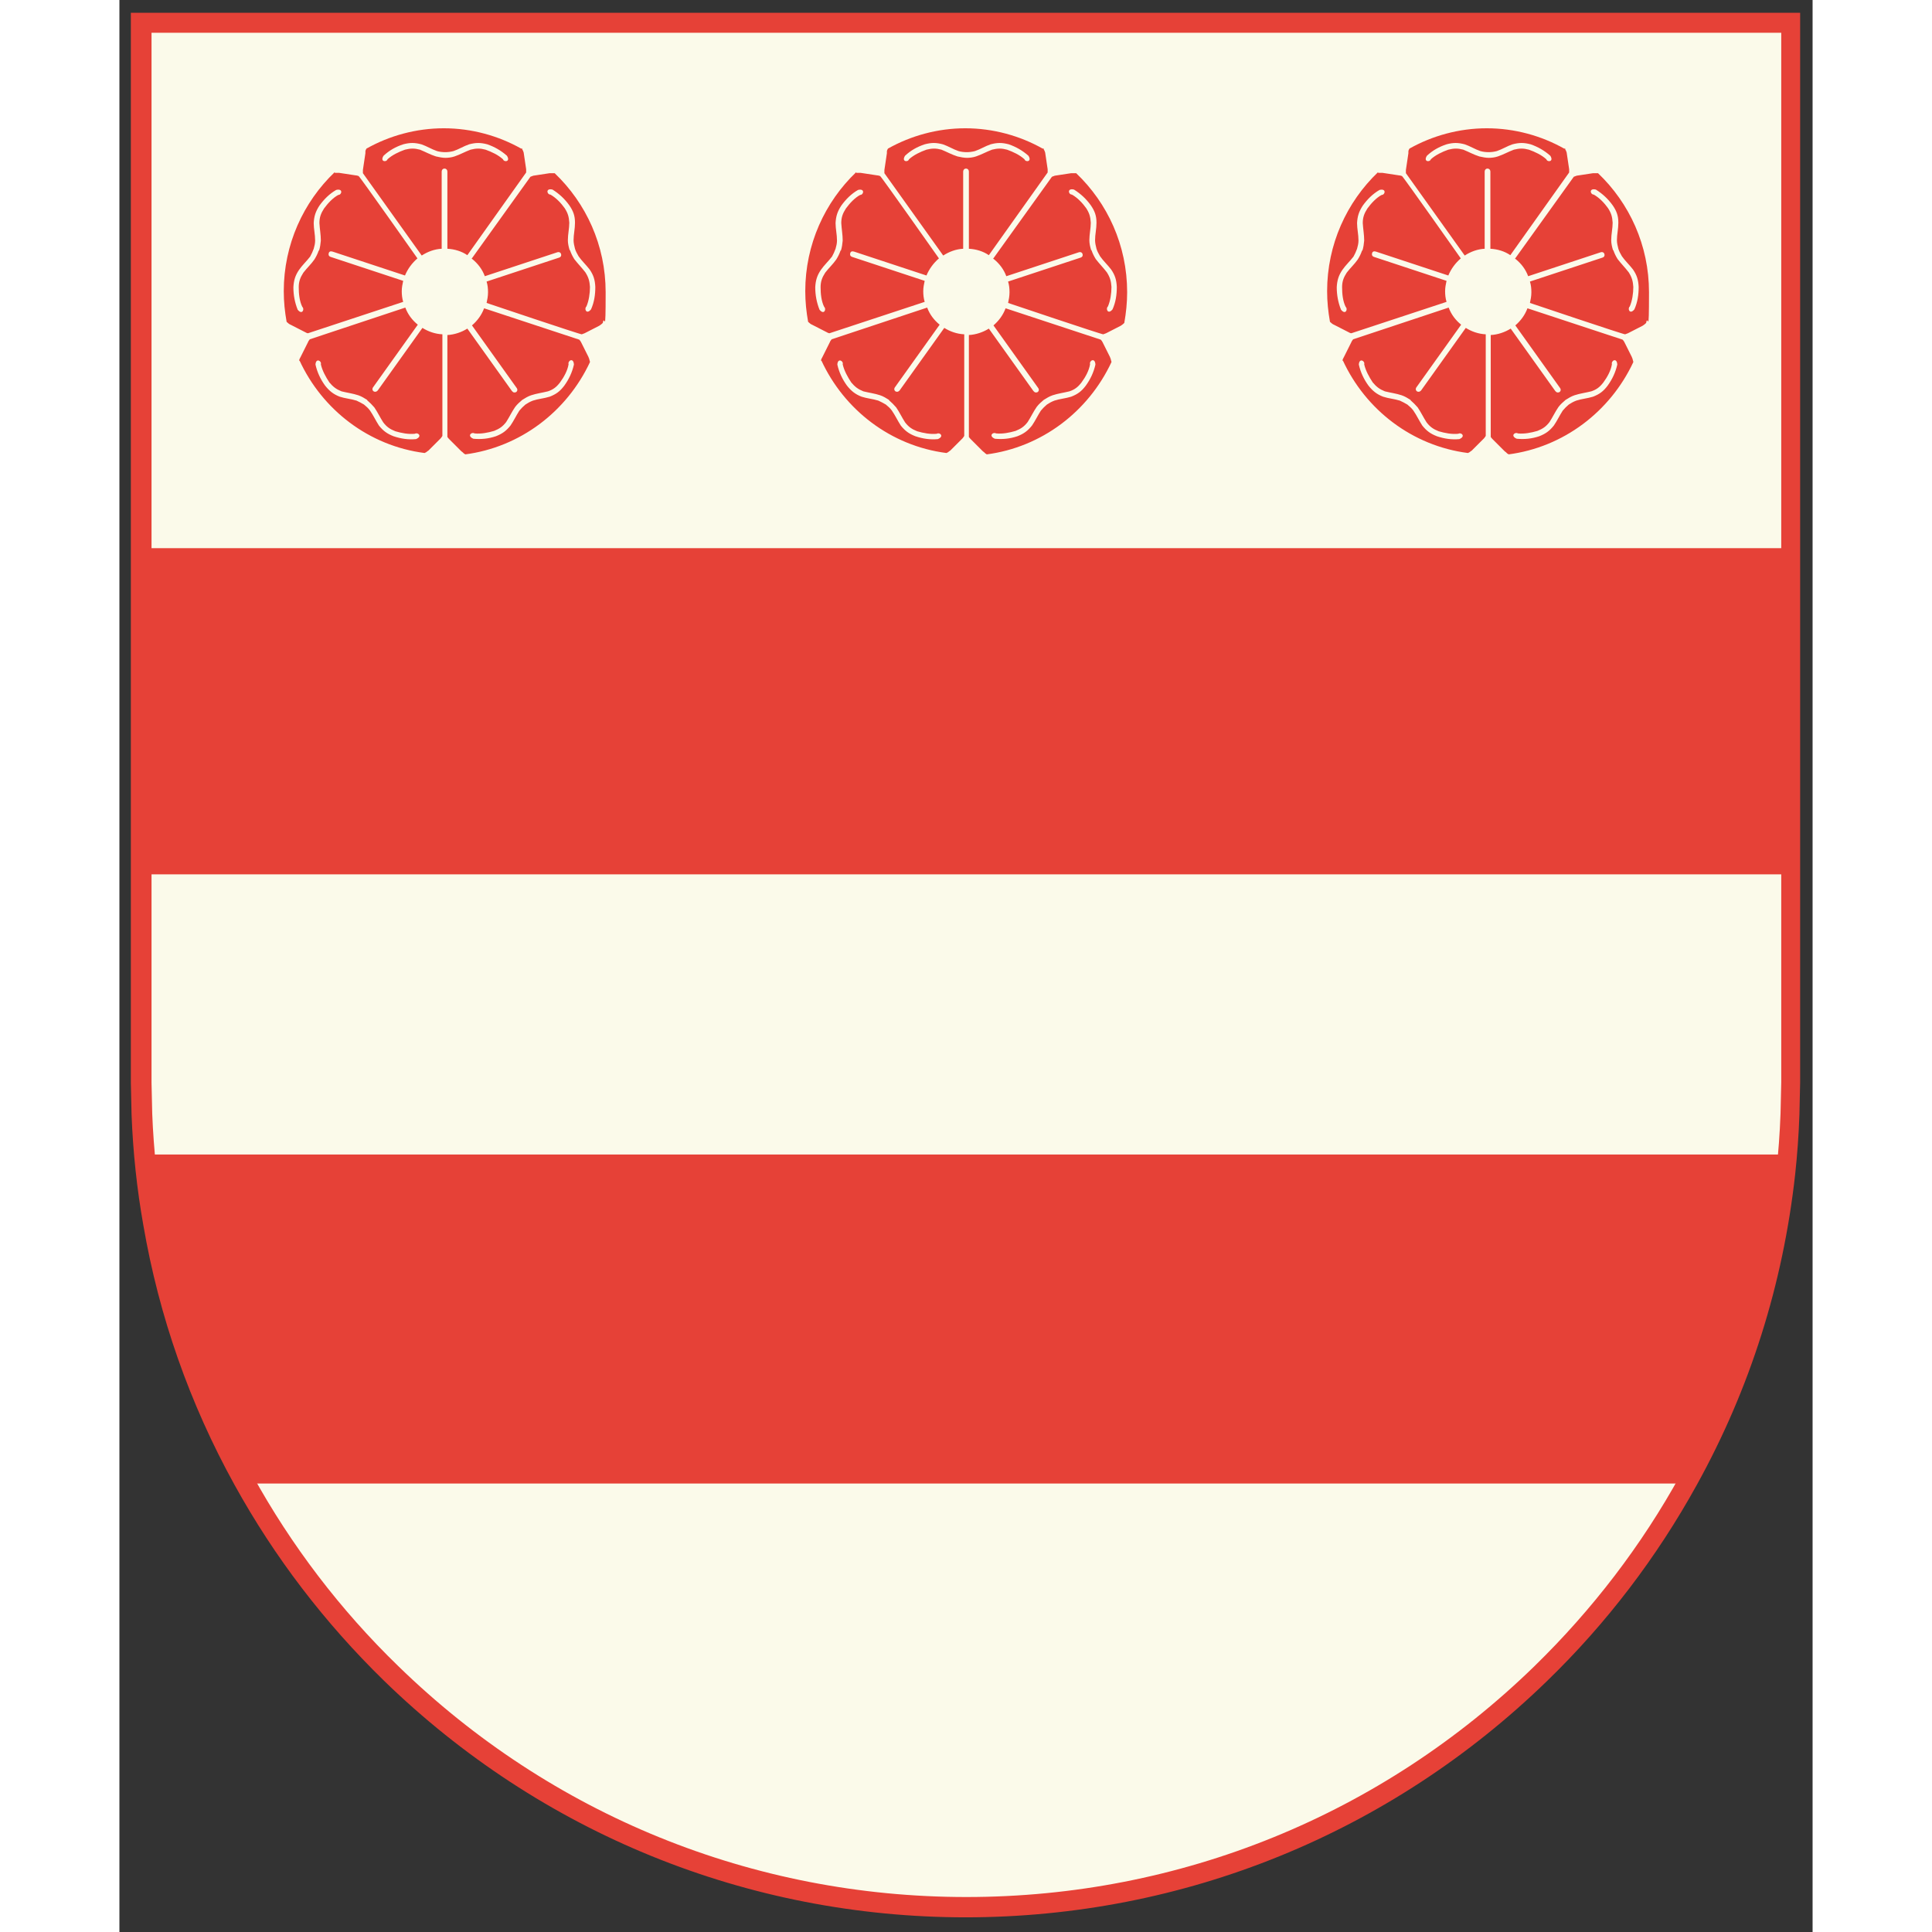
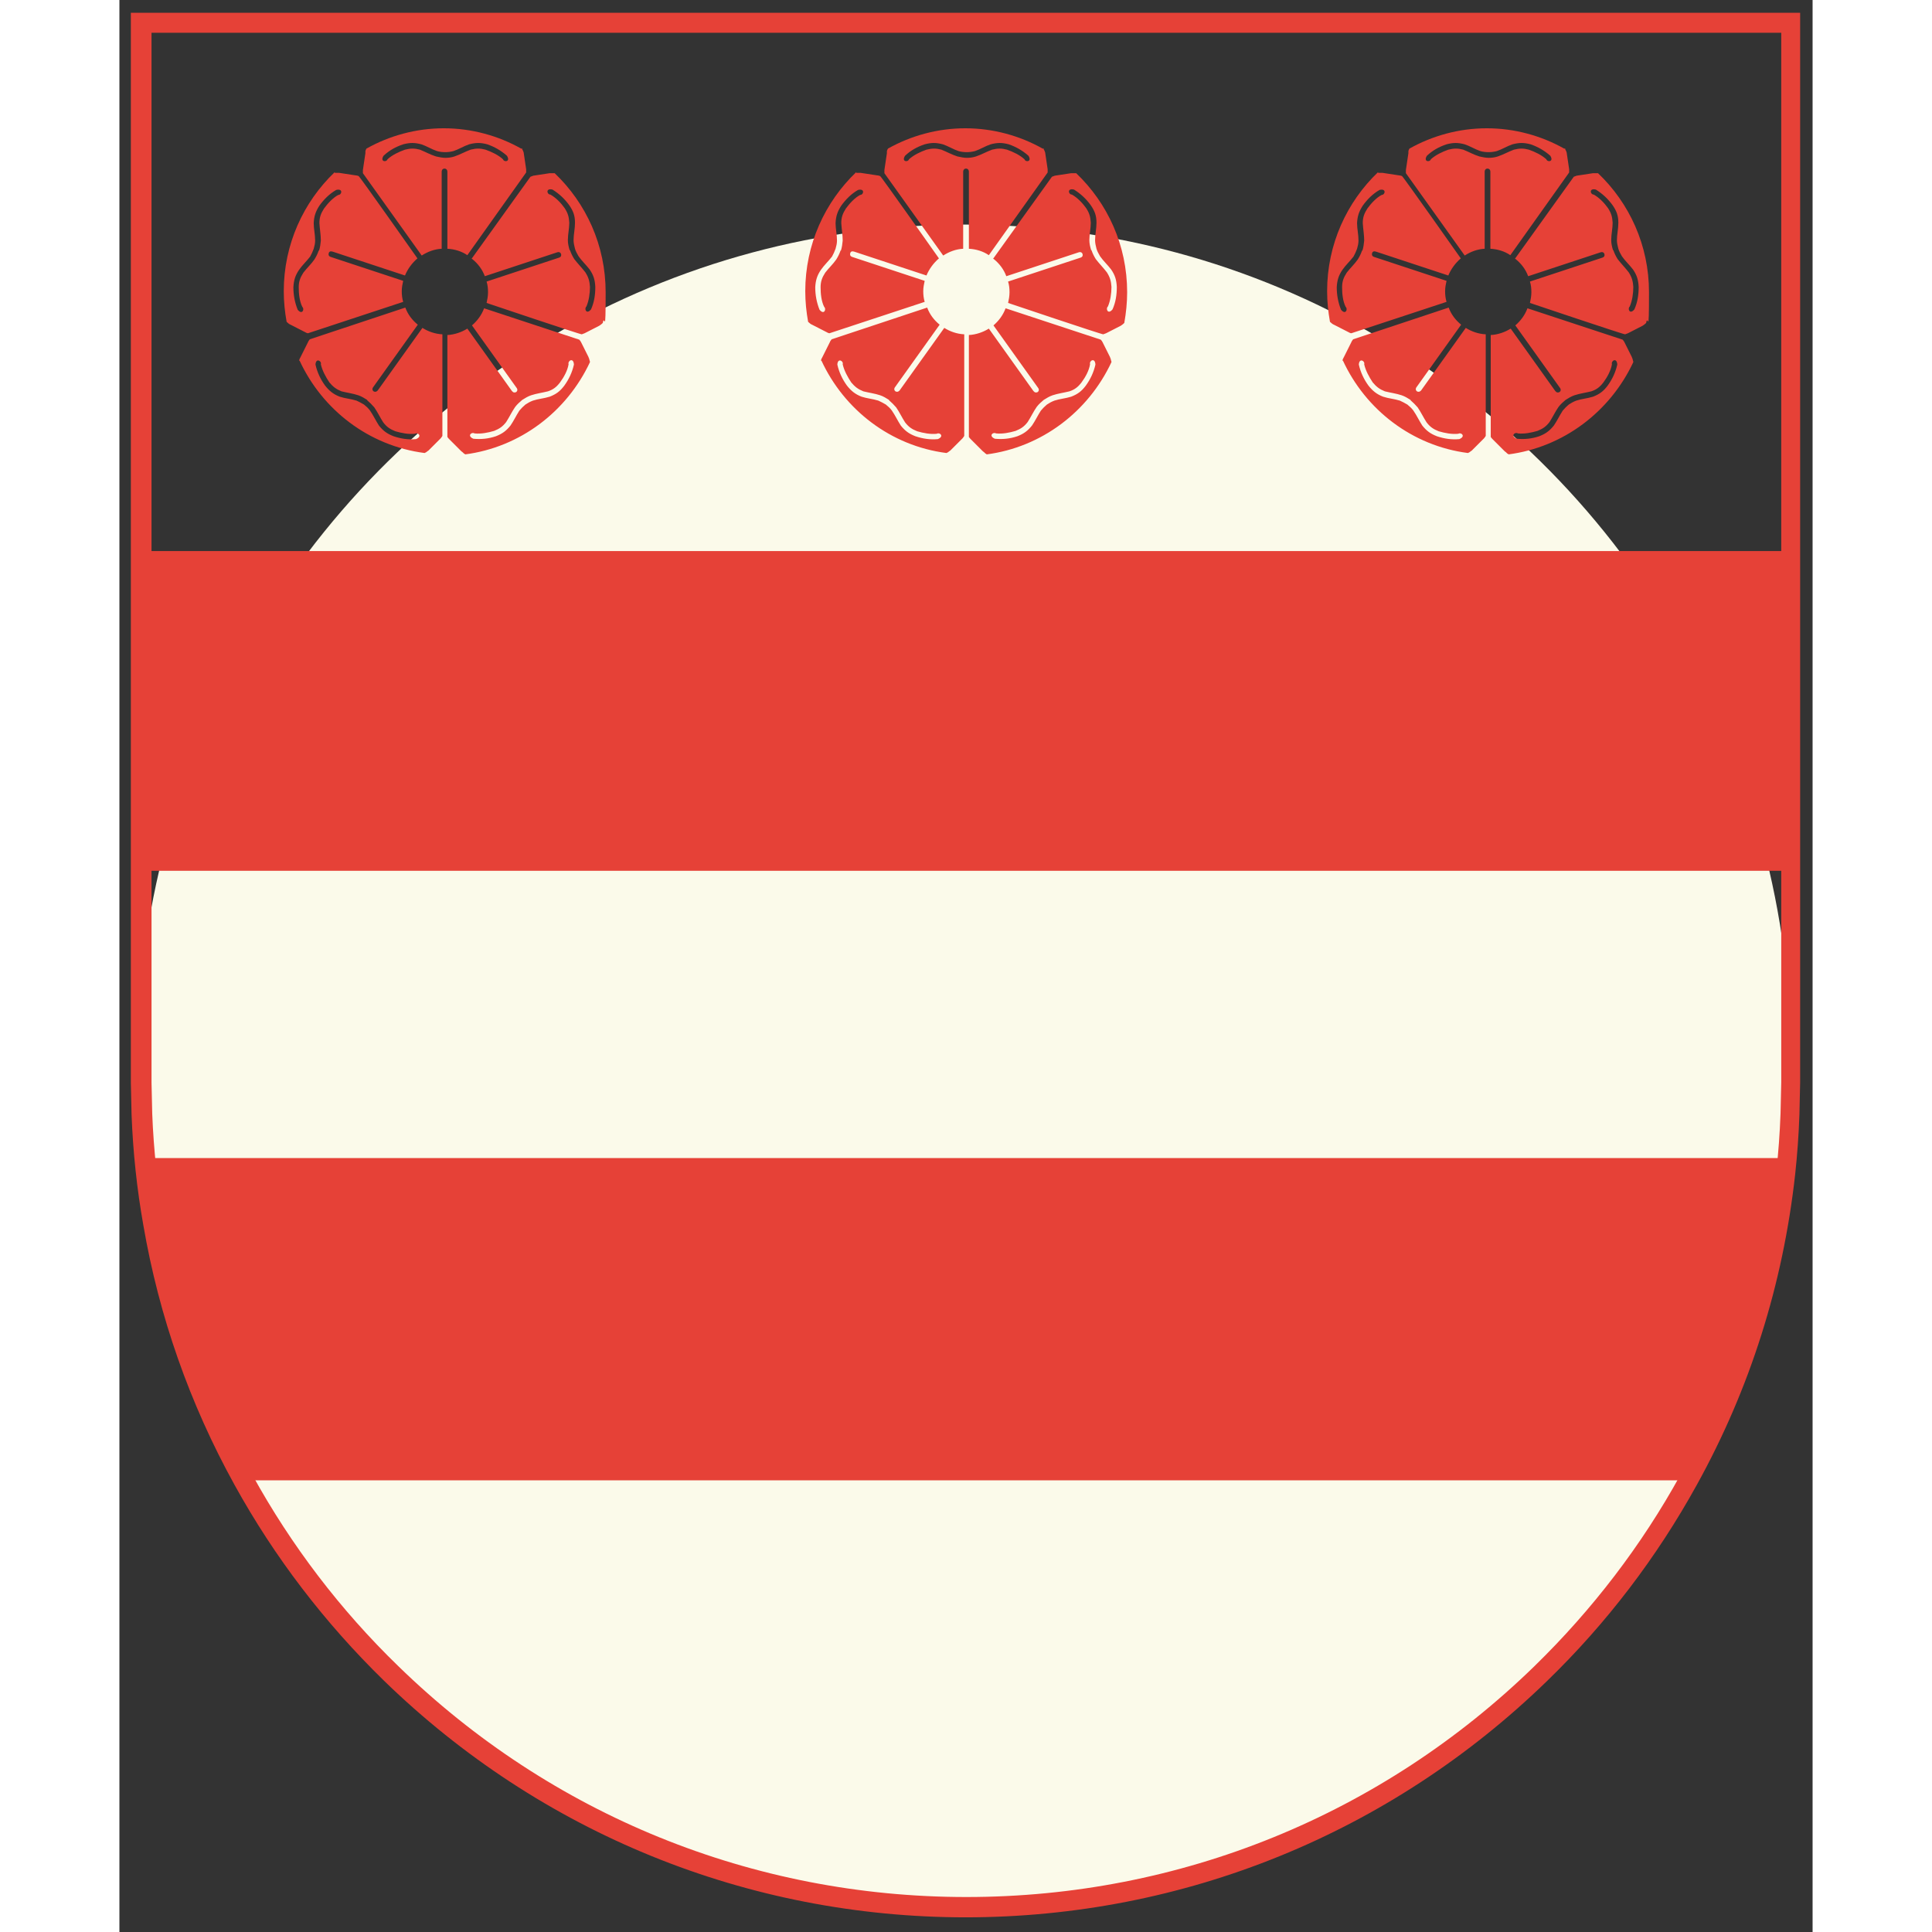
<svg xmlns="http://www.w3.org/2000/svg" width="256" height="256" viewBox="0 0 475 542" fill="none">
  <rect x="0" y="0" width="475" height="542" fill="#333333" stroke="none" />
-   <rect x="6" y="7" width="462" height="318" fill="#FBFAEA" />
  <ellipse cx="237" cy="298" rx="232" ry="235" fill="#FBFAEA" />
  <path d="M237.508 537.887C176.208 537.887 118.208 514.287 74.208 471.487C57.608 455.287 43.508 436.887 32.308 416.587C19.708 393.787 11.108 369.287 6.708 343.687C4.908 333.587 3.808 323.187 3.408 312.687L3.208 303.787V3.587H471.508V303.687L471.308 312.687C471.108 318.387 470.708 323.987 470.108 329.487C466.708 360.187 457.508 389.487 442.508 416.587C431.308 436.887 417.208 455.387 400.608 471.487C356.608 514.287 298.608 537.887 237.308 537.887H237.508ZM9.008 9.187V303.687L9.208 312.487C9.608 322.687 10.708 332.787 12.408 342.687C16.708 367.587 25.108 391.587 37.308 413.787C48.208 433.587 62.008 451.687 78.208 467.387C121.108 509.187 177.708 532.187 237.608 532.187C297.508 532.187 354.108 509.187 397.008 467.387C413.208 451.587 427.008 433.587 437.908 413.787C452.508 387.387 461.508 358.787 464.808 328.787C465.408 323.387 465.808 317.887 466.008 312.387L466.208 303.587V9.187H9.008Z" fill="#E64137" />
  <path d="M272.708 70.187C273.008 71.087 273.408 71.887 273.908 72.687C274.908 73.987 276.008 75.087 277.008 76.387C277.908 77.787 278.208 78.887 278.308 80.487C278.308 82.287 278.008 84.387 277.308 85.987C276.608 86.587 277.308 88.387 278.608 86.787C279.508 84.787 279.808 82.687 279.808 80.487C279.708 78.487 279.308 77.187 278.208 75.587C277.208 74.287 276.008 73.187 275.108 71.887C274.708 71.187 274.308 70.487 274.108 69.787C273.908 68.987 273.708 68.187 273.708 67.387C273.708 65.787 274.108 64.187 274.108 62.487C274.108 60.487 273.608 59.187 272.508 57.587C271.208 55.787 269.708 54.387 267.808 53.187C265.808 52.687 266.208 54.587 267.208 54.587C268.808 55.487 270.208 56.987 271.208 58.387C272.108 59.787 272.408 60.787 272.508 62.487C272.508 64.087 272.108 65.687 272.108 67.387C272.108 68.287 272.308 69.187 272.608 70.187M259.308 112.187C258.608 112.787 257.908 113.387 257.308 114.187C256.408 115.487 255.708 116.987 254.808 118.387C253.808 119.687 252.908 120.287 251.408 120.887C249.708 121.387 247.708 121.787 245.908 121.587C245.108 121.087 243.708 122.287 245.608 123.087C247.808 123.287 249.808 123.087 251.908 122.387C253.708 121.687 254.808 120.887 256.008 119.387C256.908 118.087 257.608 116.587 258.508 115.187C259.008 114.587 259.608 113.987 260.208 113.487C260.808 113.087 261.508 112.687 262.308 112.387C263.808 111.887 265.408 111.787 267.008 111.287C268.808 110.587 269.908 109.787 271.108 108.187C272.408 106.387 273.308 104.487 273.808 102.287C273.708 100.187 272.008 101.187 272.308 102.187C272.008 103.987 271.008 105.787 269.908 107.287C268.908 108.587 268.008 109.287 266.508 109.787C264.908 110.187 263.308 110.387 261.808 110.887C260.908 111.187 260.108 111.687 259.308 112.187ZM215.908 112.187C215.108 111.687 214.308 111.187 213.408 110.887C211.908 110.387 210.308 110.187 208.708 109.787C207.208 109.187 206.308 108.487 205.308 107.287C204.308 105.787 203.308 103.987 202.908 102.187C203.208 101.287 201.508 100.287 201.408 102.287C201.908 104.487 202.808 106.387 204.108 108.187C205.308 109.687 206.408 110.587 208.208 111.287C209.708 111.787 211.308 111.887 212.908 112.387C213.608 112.687 214.308 113.087 215.008 113.487C215.608 113.987 216.208 114.487 216.708 115.187C217.608 116.487 218.308 117.987 219.208 119.387C220.408 120.887 221.508 121.687 223.308 122.387C225.408 123.087 227.408 123.387 229.608 123.187C231.508 122.387 230.108 121.187 229.308 121.687C227.508 121.887 225.508 121.487 223.808 120.987C222.308 120.387 221.408 119.787 220.408 118.487C219.508 117.087 218.808 115.587 217.908 114.287C217.308 113.587 216.608 112.887 215.908 112.287M202.408 70.287C202.708 69.387 202.808 68.487 202.908 67.487C202.908 65.887 202.608 64.287 202.508 62.587C202.508 60.987 202.908 59.887 203.808 58.487C204.908 56.987 206.308 55.487 207.808 54.687C208.808 54.687 209.208 52.787 207.208 53.287C205.308 54.387 203.808 55.887 202.508 57.687C201.408 59.387 201.008 60.687 200.908 62.587C200.908 64.187 201.308 65.787 201.308 67.487C201.308 68.287 201.108 69.087 200.908 69.787C200.608 70.587 200.308 71.287 199.908 71.987C198.908 73.287 197.708 74.387 196.808 75.687C195.708 77.287 195.308 78.687 195.208 80.587C195.208 82.787 195.608 84.887 196.408 86.887C197.708 88.487 198.408 86.687 197.708 86.087C196.908 84.487 196.708 82.387 196.708 80.587C196.708 78.987 197.108 77.887 198.008 76.487C199.008 75.187 200.208 74.087 201.108 72.787C201.608 71.987 202.008 71.187 202.308 70.287M237.508 44.287C238.508 44.287 239.408 44.187 240.308 43.887C241.808 43.387 243.208 42.587 244.808 41.987C246.408 41.587 247.508 41.587 249.008 41.987C250.708 42.587 252.608 43.487 253.908 44.687C254.208 45.587 256.108 45.387 255.008 43.687C253.308 42.187 251.508 41.187 249.508 40.487C247.608 39.987 246.308 39.987 244.408 40.487C242.908 40.987 241.508 41.887 240.008 42.387C239.208 42.587 238.508 42.687 237.708 42.687C236.908 42.687 236.108 42.587 235.408 42.387C233.908 41.887 232.508 40.987 231.008 40.487C229.108 39.987 227.808 39.987 225.908 40.487C223.808 41.187 222.008 42.187 220.408 43.687C219.308 45.387 221.208 45.587 221.508 44.687C222.808 43.487 224.708 42.587 226.408 41.987C228.008 41.587 229.108 41.587 230.608 41.987C232.108 42.587 233.508 43.387 235.108 43.887C236.008 44.087 236.908 44.287 237.908 44.287M245.108 72.587L261.608 49.587C261.908 49.487 262.108 49.387 262.408 49.287L267.008 48.587H268.408C277.208 56.987 282.708 68.787 282.708 81.987C282.708 84.887 282.408 87.787 281.908 90.587L281.708 90.787C281.508 90.987 281.208 91.187 280.908 91.387L276.808 93.487C276.508 93.587 276.308 93.687 276.008 93.787C275.708 93.887 249.308 84.987 249.308 84.987C249.508 84.087 249.708 83.087 249.708 81.987C249.708 80.887 249.608 79.987 249.308 78.987L269.608 72.287C270.208 72.087 270.308 71.687 270.208 71.287C270.108 70.887 269.708 70.587 269.108 70.787L248.808 77.487C248.108 75.587 246.908 73.987 245.308 72.687M259.308 41.687V41.887C259.508 42.187 259.608 42.487 259.708 42.787L260.408 47.487V48.387L243.908 71.587C242.308 70.487 240.308 69.887 238.308 69.787V48.187C238.308 47.587 237.908 47.287 237.508 47.287C237.108 47.287 236.708 47.587 236.708 48.187V69.787C234.708 69.887 232.808 70.587 231.108 71.687L214.608 48.587V47.687L215.308 42.987V42.487C215.308 42.187 215.508 41.887 215.608 41.687C222.008 38.087 229.508 35.987 237.308 35.987C245.108 35.987 252.608 38.087 259.008 41.687M206.708 48.487H207.908L212.508 49.187C212.808 49.187 213.108 49.287 213.408 49.387C213.708 49.487 229.908 72.487 229.908 72.487C228.408 73.787 227.208 75.387 226.408 77.287L206.108 70.587C205.508 70.387 205.108 70.587 205.008 71.087C204.908 71.487 205.008 71.887 205.608 72.087L225.908 78.787C225.708 79.687 225.508 80.687 225.508 81.687C225.508 82.687 225.608 83.687 225.908 84.687L199.208 93.487C198.908 93.487 198.608 93.287 198.408 93.187L194.308 91.087C194.208 91.087 194.008 90.887 193.908 90.887C193.708 90.687 193.408 90.487 193.208 90.287C192.708 87.487 192.408 84.687 192.408 81.687C192.408 68.587 197.908 56.687 206.708 48.287M196.808 101.287V101.087C196.908 100.787 197.008 100.487 197.208 100.187L199.308 95.987C199.408 95.687 199.608 95.487 199.808 95.187L226.608 86.287C227.308 88.187 228.508 89.787 230.108 91.087L217.608 108.587C217.208 109.087 217.408 109.587 217.708 109.787C218.008 109.987 218.508 109.987 218.908 109.487L231.408 91.987C233.008 92.987 234.908 93.687 237.008 93.787V122.287C236.808 122.587 236.708 122.787 236.508 122.987L233.208 126.287C233.108 126.387 233.008 126.487 232.808 126.587C232.608 126.787 232.308 126.987 232.008 127.087C216.408 125.087 203.308 114.987 196.908 101.087M243.208 127.287H243.008C242.708 126.987 242.508 126.787 242.208 126.587L238.908 123.287C238.708 123.087 238.508 122.887 238.308 122.587V93.987C240.308 93.887 242.308 93.187 243.908 92.187L256.408 109.687C256.808 110.187 257.208 110.187 257.608 109.987C257.908 109.787 258.108 109.287 257.708 108.787L245.208 91.287C246.708 89.987 247.908 88.387 248.608 86.487L275.308 95.287C275.508 95.487 275.708 95.787 275.808 95.987L277.908 100.187C277.908 100.287 278.008 100.487 278.108 100.687C278.108 100.987 278.308 101.287 278.308 101.587C271.808 115.487 258.708 125.487 243.208 127.487M419.108 70.187C419.408 71.087 419.808 71.887 420.308 72.687C421.308 73.987 422.408 75.087 423.408 76.387C424.308 77.787 424.608 78.887 424.708 80.487C424.708 82.287 424.408 84.387 423.708 85.987C423.008 86.587 423.708 88.387 425.008 86.787C425.908 84.787 426.208 82.687 426.208 80.487C426.108 78.487 425.708 77.187 424.608 75.587C423.608 74.287 422.408 73.187 421.508 71.887C421.108 71.187 420.708 70.487 420.508 69.787C420.308 68.987 420.108 68.187 420.108 67.387C420.108 65.787 420.508 64.187 420.508 62.487C420.508 60.487 420.008 59.187 418.908 57.587C417.608 55.787 416.108 54.387 414.208 53.187C412.208 52.687 412.608 54.587 413.608 54.587C415.208 55.487 416.608 56.987 417.608 58.387C418.508 59.787 418.808 60.787 418.908 62.487C418.908 64.087 418.508 65.687 418.508 67.387C418.508 68.287 418.708 69.187 419.008 70.187M405.708 112.187C405.008 112.787 404.308 113.387 403.708 114.187C402.808 115.487 402.108 116.987 401.208 118.387C400.208 119.687 399.308 120.287 397.808 120.887C396.108 121.387 394.108 121.787 392.308 121.587C391.508 121.087 390.108 122.287 392.008 123.087C394.208 123.287 396.208 123.087 398.308 122.387C400.108 121.687 401.208 120.887 402.408 119.387C403.308 118.087 404.008 116.587 404.908 115.187C405.408 114.587 406.008 113.987 406.608 113.487C407.208 113.087 407.908 112.687 408.708 112.387C410.208 111.887 411.808 111.787 413.408 111.287C415.208 110.587 416.308 109.787 417.508 108.187C418.808 106.387 419.708 104.487 420.208 102.287C420.108 100.187 418.408 101.187 418.708 102.187C418.408 103.987 417.408 105.787 416.308 107.287C415.308 108.587 414.408 109.287 412.908 109.787C411.308 110.187 409.708 110.387 408.208 110.887C407.308 111.187 406.508 111.687 405.708 112.187ZM362.208 112.187C361.408 111.687 360.608 111.187 359.708 110.887C358.208 110.387 356.608 110.187 355.008 109.787C353.508 109.187 352.608 108.487 351.608 107.287C350.608 105.787 349.608 103.987 349.208 102.187C349.508 101.287 347.808 100.287 347.708 102.287C348.208 104.487 349.108 106.387 350.408 108.187C351.608 109.687 352.708 110.587 354.508 111.287C356.008 111.787 357.608 111.887 359.208 112.387C359.908 112.687 360.608 113.087 361.308 113.487C361.908 113.987 362.508 114.487 363.008 115.187C363.908 116.487 364.608 117.987 365.508 119.387C366.708 120.887 367.808 121.687 369.608 122.387C371.708 123.087 373.708 123.387 375.908 123.187C377.808 122.387 376.408 121.187 375.608 121.687C373.808 121.887 371.808 121.487 370.108 120.987C368.608 120.387 367.708 119.787 366.708 118.487C365.808 117.087 365.108 115.587 364.208 114.287C363.608 113.587 362.908 112.887 362.208 112.287M348.708 70.287C349.008 69.387 349.108 68.487 349.208 67.487C349.208 65.887 348.908 64.287 348.808 62.587C348.808 60.987 349.208 59.887 350.108 58.487C351.208 56.987 352.608 55.487 354.108 54.687C355.108 54.687 355.508 52.787 353.508 53.287C351.608 54.387 350.108 55.887 348.808 57.687C347.708 59.387 347.308 60.687 347.208 62.587C347.208 64.187 347.608 65.787 347.608 67.487C347.608 68.287 347.408 69.087 347.208 69.787C346.908 70.587 346.608 71.287 346.208 71.987C345.208 73.287 344.008 74.387 343.108 75.687C342.008 77.287 341.608 78.687 341.508 80.587C341.508 82.787 341.908 84.887 342.708 86.887C344.008 88.487 344.708 86.687 344.008 86.087C343.208 84.487 343.008 82.387 343.008 80.587C343.008 78.987 343.408 77.887 344.308 76.487C345.308 75.187 346.508 74.087 347.408 72.787C347.908 71.987 348.308 71.187 348.608 70.287M383.908 44.287C384.908 44.287 385.808 44.187 386.708 43.887C388.208 43.387 389.608 42.587 391.208 41.987C392.808 41.587 393.908 41.587 395.408 41.987C397.108 42.587 399.008 43.487 400.308 44.687C400.608 45.587 402.508 45.387 401.408 43.687C399.708 42.187 397.908 41.187 395.908 40.487C394.008 39.987 392.708 39.987 390.808 40.487C389.308 40.987 387.908 41.887 386.408 42.387C385.608 42.587 384.908 42.687 384.108 42.687C383.308 42.687 382.508 42.587 381.808 42.387C380.308 41.887 378.908 40.987 377.408 40.487C375.508 39.987 374.208 39.987 372.308 40.487C370.208 41.187 368.408 42.187 366.808 43.687C365.708 45.387 367.608 45.587 367.908 44.687C369.208 43.487 371.108 42.587 372.808 41.987C374.408 41.587 375.508 41.587 377.008 41.987C378.508 42.587 379.908 43.387 381.508 43.887C382.408 44.087 383.308 44.287 384.308 44.287M391.508 72.587L408.008 49.587C408.308 49.487 408.508 49.387 408.808 49.287L413.408 48.587H414.808C423.608 56.987 429.108 68.787 429.108 81.987C429.108 95.187 428.808 87.787 428.308 90.587L428.108 90.787C427.908 90.987 427.608 91.187 427.308 91.387L423.208 93.487C422.908 93.587 422.708 93.687 422.408 93.787C422.108 93.887 395.708 84.987 395.708 84.987C395.908 84.087 396.108 83.087 396.108 81.987C396.108 80.887 396.008 79.987 395.708 78.987L416.008 72.287C416.608 72.087 416.708 71.687 416.608 71.287C416.508 70.887 416.108 70.587 415.508 70.787L395.208 77.487C394.508 75.587 393.308 73.987 391.708 72.687M405.608 41.687V41.887C405.808 42.187 405.908 42.487 406.008 42.787L406.708 47.487V48.387L390.208 71.587C388.608 70.487 386.608 69.887 384.608 69.787V48.187C384.608 47.587 384.208 47.287 383.808 47.287C383.408 47.287 383.008 47.587 383.008 48.187V69.787C381.008 69.887 379.108 70.587 377.408 71.687L360.908 48.587V47.687L361.608 42.987V42.487C361.608 42.187 361.808 41.887 361.908 41.687C368.308 38.087 375.808 35.987 383.608 35.987C391.408 35.987 398.908 38.087 405.308 41.687M353.108 48.487H354.308L358.908 49.187C359.208 49.187 359.508 49.287 359.808 49.387C360.108 49.487 376.308 72.487 376.308 72.487C374.808 73.787 373.608 75.387 372.808 77.287L352.508 70.587C351.908 70.387 351.508 70.587 351.408 71.087C351.308 71.487 351.408 71.887 352.008 72.087L372.308 78.787C372.108 79.687 371.908 80.687 371.908 81.687C371.908 82.687 372.008 83.687 372.308 84.687L345.608 93.487C345.308 93.487 345.008 93.287 344.808 93.187L340.708 91.087C340.608 91.087 340.408 90.887 340.308 90.887C340.108 90.687 339.808 90.487 339.608 90.287C339.108 87.487 338.808 84.687 338.808 81.687C338.808 68.587 344.308 56.687 353.108 48.287M343.108 101.287V101.087C343.208 100.787 343.308 100.487 343.508 100.187L345.608 95.987C345.708 95.687 345.908 95.487 346.108 95.187L372.908 86.287C373.608 88.187 374.808 89.787 376.408 91.087L363.908 108.587C363.508 109.087 363.708 109.587 364.008 109.787C364.308 109.987 364.808 109.987 365.208 109.487L377.708 91.987C379.308 92.987 381.208 93.687 383.308 93.787V122.287C383.108 122.587 383.008 122.787 382.808 122.987L379.508 126.287C379.408 126.387 379.308 126.487 379.108 126.587C378.908 126.787 378.608 126.987 378.308 127.087C362.708 125.087 349.608 114.987 343.208 101.087M389.608 127.287H389.408C389.108 126.987 388.908 126.787 388.608 126.587L385.308 123.287C385.108 123.087 384.908 122.887 384.708 122.587V93.987C386.708 93.887 388.708 93.187 390.308 92.187L402.808 109.687C403.208 110.187 403.608 110.187 404.008 109.987C404.308 109.787 404.508 109.287 404.108 108.787L391.608 91.287C393.108 89.987 394.308 88.387 395.008 86.487L421.708 95.287C421.908 95.487 422.108 95.787 422.208 95.987L424.308 100.187C424.308 100.287 424.408 100.487 424.508 100.687C424.508 100.987 424.708 101.287 424.708 101.587C418.208 115.487 405.108 125.487 389.608 127.487M126.408 70.187C126.708 71.087 127.108 71.887 127.608 72.687C128.608 73.987 129.708 75.087 130.708 76.387C131.608 77.787 131.908 78.887 132.008 80.487C132.008 82.287 131.708 84.387 131.008 85.987C130.308 86.587 131.008 88.387 132.308 86.787C133.208 84.787 133.508 82.687 133.508 80.487C133.408 78.487 133.008 77.187 131.908 75.587C130.908 74.287 129.708 73.187 128.808 71.887C128.408 71.187 128.008 70.487 127.808 69.787C127.608 68.987 127.408 68.187 127.408 67.387C127.408 65.787 127.808 64.187 127.808 62.487C127.808 60.487 127.308 59.187 126.208 57.587C124.908 55.787 123.408 54.387 121.508 53.187C119.508 52.687 119.908 54.587 120.908 54.587C122.508 55.487 123.908 56.987 124.908 58.387C125.808 59.787 126.108 60.787 126.208 62.487C126.208 64.087 125.808 65.687 125.808 67.387C125.808 68.287 126.008 69.187 126.308 70.187M113.008 112.187C112.308 112.787 111.608 113.387 111.008 114.187C110.108 115.487 109.408 116.987 108.508 118.387C107.508 119.687 106.608 120.287 105.108 120.887C103.408 121.387 101.408 121.787 99.608 121.587C98.808 121.087 97.408 122.287 99.308 123.087C101.508 123.287 103.508 123.087 105.608 122.387C107.408 121.687 108.508 120.887 109.708 119.387C110.608 118.087 111.308 116.587 112.208 115.187C112.708 114.587 113.308 113.987 113.908 113.487C114.508 113.087 115.208 112.687 116.008 112.387C117.508 111.887 119.108 111.787 120.708 111.287C122.508 110.587 123.608 109.787 124.808 108.187C126.108 106.387 127.008 104.487 127.508 102.287C127.408 100.187 125.708 101.187 126.008 102.187C125.708 103.987 124.708 105.787 123.608 107.287C122.608 108.587 121.708 109.287 120.208 109.787C118.608 110.187 117.008 110.387 115.508 110.887C114.608 111.187 113.808 111.687 113.008 112.187ZM69.508 112.187C68.708 111.687 67.908 111.187 67.008 110.887C65.508 110.387 63.908 110.187 62.308 109.787C60.808 109.187 59.908 108.487 58.908 107.287C57.908 105.787 56.908 103.987 56.508 102.187C56.808 101.287 55.108 100.287 55.008 102.287C55.508 104.487 56.408 106.387 57.708 108.187C58.908 109.687 60.008 110.587 61.808 111.287C63.308 111.787 64.908 111.887 66.508 112.387C67.208 112.687 67.908 113.087 68.608 113.487C69.208 113.987 69.808 114.487 70.308 115.187C71.208 116.487 71.908 117.987 72.808 119.387C74.008 120.887 75.108 121.687 76.908 122.387C79.008 123.087 81.008 123.387 83.208 123.187C85.108 122.387 83.708 121.187 82.908 121.687C81.108 121.887 79.108 121.487 77.408 120.987C75.908 120.387 75.008 119.787 74.008 118.487C73.108 117.087 72.408 115.587 71.508 114.287C70.908 113.587 70.208 112.887 69.508 112.287M56.008 70.287C56.308 69.387 56.408 68.487 56.508 67.487C56.508 65.887 56.208 64.287 56.108 62.587C56.108 60.987 56.508 59.887 57.408 58.487C58.508 56.987 59.908 55.487 61.408 54.687C62.408 54.687 62.808 52.787 60.808 53.287C58.908 54.387 57.408 55.887 56.108 57.687C55.008 59.387 54.608 60.687 54.508 62.587C54.508 64.187 54.908 65.787 54.908 67.487C54.908 68.287 54.708 69.087 54.508 69.787C54.208 70.587 53.908 71.287 53.508 71.987C52.508 73.287 51.308 74.387 50.408 75.687C49.308 77.287 48.908 78.687 48.808 80.587C48.808 82.787 49.208 84.887 50.008 86.887C51.308 88.487 52.008 86.687 51.308 86.087C50.508 84.487 50.308 82.387 50.308 80.587C50.308 78.987 50.708 77.887 51.608 76.487C52.608 75.187 53.808 74.087 54.708 72.787C55.208 71.987 55.608 71.187 55.908 70.287M91.208 44.287C92.208 44.287 93.108 44.187 94.008 43.887C95.508 43.387 96.908 42.587 98.508 41.987C100.108 41.587 101.208 41.587 102.708 41.987C104.408 42.587 106.308 43.487 107.608 44.687C107.908 45.587 109.808 45.387 108.708 43.687C107.008 42.187 105.208 41.187 103.208 40.487C101.308 39.987 100.008 39.987 98.108 40.487C96.608 40.987 95.208 41.887 93.708 42.387C92.908 42.587 92.208 42.687 91.408 42.687C90.608 42.687 89.808 42.587 89.108 42.387C87.608 41.887 86.208 40.987 84.708 40.487C82.808 39.987 81.508 39.987 79.608 40.487C77.508 41.187 75.708 42.187 74.108 43.687C73.008 45.387 74.908 45.587 75.208 44.687C76.508 43.487 78.408 42.587 80.108 41.987C81.708 41.587 82.808 41.587 84.308 41.987C85.808 42.587 87.208 43.387 88.808 43.887C89.708 44.087 90.608 44.287 91.608 44.287M98.808 72.587L115.308 49.587C115.608 49.487 115.808 49.387 116.108 49.287L120.708 48.587H122.108C130.908 56.987 136.408 68.787 136.408 81.987C136.408 95.187 136.108 87.787 135.608 90.587L135.408 90.787C135.208 90.987 134.908 91.187 134.608 91.387L130.508 93.487C130.208 93.587 130.008 93.687 129.708 93.787C129.408 93.887 103.008 84.987 103.008 84.987C103.208 84.087 103.408 83.087 103.408 81.987C103.408 80.887 103.308 79.987 103.008 78.987L123.308 72.287C123.908 72.087 124.008 71.687 123.908 71.287C123.808 70.887 123.408 70.587 122.808 70.787L102.508 77.487C101.808 75.587 100.608 73.987 99.008 72.687M113.008 41.687V41.887C113.208 42.187 113.308 42.487 113.408 42.787L114.108 47.487V48.387L97.608 71.587C96.008 70.487 94.008 69.887 92.008 69.787V48.187C92.008 47.587 91.608 47.287 91.208 47.287C90.808 47.287 90.408 47.587 90.408 48.187V69.787C88.408 69.887 86.508 70.587 84.808 71.687L68.308 48.587V47.687L69.008 42.987V42.487C69.008 42.187 69.208 41.887 69.308 41.687C75.708 38.087 83.208 35.987 91.008 35.987C98.808 35.987 106.308 38.087 112.708 41.687M60.408 48.487H61.608L66.208 49.187C66.508 49.187 66.808 49.287 67.108 49.387C67.408 49.487 83.608 72.487 83.608 72.487C82.108 73.787 80.908 75.387 80.108 77.287L59.808 70.587C59.208 70.387 58.808 70.587 58.708 71.087C58.608 71.487 58.708 71.887 59.308 72.087L79.608 78.787C79.408 79.687 79.208 80.687 79.208 81.687C79.208 82.687 79.308 83.687 79.608 84.687L52.908 93.487C52.608 93.487 52.308 93.287 52.108 93.187L48.008 91.087C47.908 91.087 47.708 90.887 47.608 90.887C47.408 90.687 47.108 90.487 46.908 90.287C46.408 87.487 46.108 84.687 46.108 81.687C46.108 68.587 51.608 56.687 60.408 48.287M50.408 101.287V101.087C50.508 100.787 50.608 100.487 50.808 100.187L52.908 95.987C53.008 95.687 53.208 95.487 53.408 95.187L80.208 86.287C80.908 88.187 82.108 89.787 83.708 91.087L71.208 108.587C70.808 109.087 71.008 109.587 71.308 109.787C71.608 109.987 72.108 109.987 72.508 109.487L85.008 91.987C86.608 92.987 88.508 93.687 90.608 93.787V122.287C90.408 122.587 90.308 122.787 90.108 122.987L86.808 126.287C86.708 126.387 86.608 126.487 86.408 126.587C86.208 126.787 85.908 126.987 85.608 127.087C70.008 125.087 56.908 114.987 50.508 101.087M96.908 127.287H96.708C96.408 126.987 96.208 126.787 95.908 126.587L92.608 123.287C92.408 123.087 92.208 122.887 92.008 122.587V93.987C94.008 93.887 96.008 93.187 97.608 92.187L110.108 109.687C110.508 110.187 110.908 110.187 111.308 109.987C111.608 109.787 111.808 109.287 111.408 108.787L98.908 91.287C100.408 89.987 101.608 88.387 102.308 86.487L129.008 95.287C129.208 95.487 129.408 95.787 129.508 95.987L131.608 100.187C131.608 100.287 131.708 100.487 131.808 100.687C131.808 100.987 132.008 101.287 132.008 101.587C125.508 115.487 112.408 125.487 96.908 127.487M5.908 154.587H467.608V244.287H5.908V154.587Z" fill="#E64137" />
-   <path d="M468.508 245.287H4.908V153.787H468.408V245.287H468.508ZM6.808 243.387H466.608V155.587H6.808V243.387ZM9.608 343.187C14.008 368.887 22.708 393.087 34.808 415.187L9.608 343.187Z" fill="#E64137" />
  <path d="M467.508 329.187V324.887H9.608V343.287C14.008 368.987 22.708 393.187 34.808 415.287H440.308C445.808 402.087 451.308 387.487 456.408 371.387C461.108 356.487 464.708 342.287 467.608 329.187H467.508Z" fill="#E64137" />
-   <path d="M440.908 416.187H34.308L34.008 415.687C21.508 393.087 13.008 368.787 8.708 343.387V323.887H468.508V329.387C465.408 343.587 461.608 357.787 457.308 371.687C452.708 386.487 447.208 401.287 441.208 415.687L441.008 416.287L440.908 416.187ZM35.408 414.287H439.708C445.608 400.187 450.908 385.687 455.508 371.087C459.808 357.287 463.608 343.187 466.608 329.087V325.787H10.508V343.287C14.808 368.087 23.108 392.087 35.408 414.387V414.287Z" fill="#E64137" />
</svg>